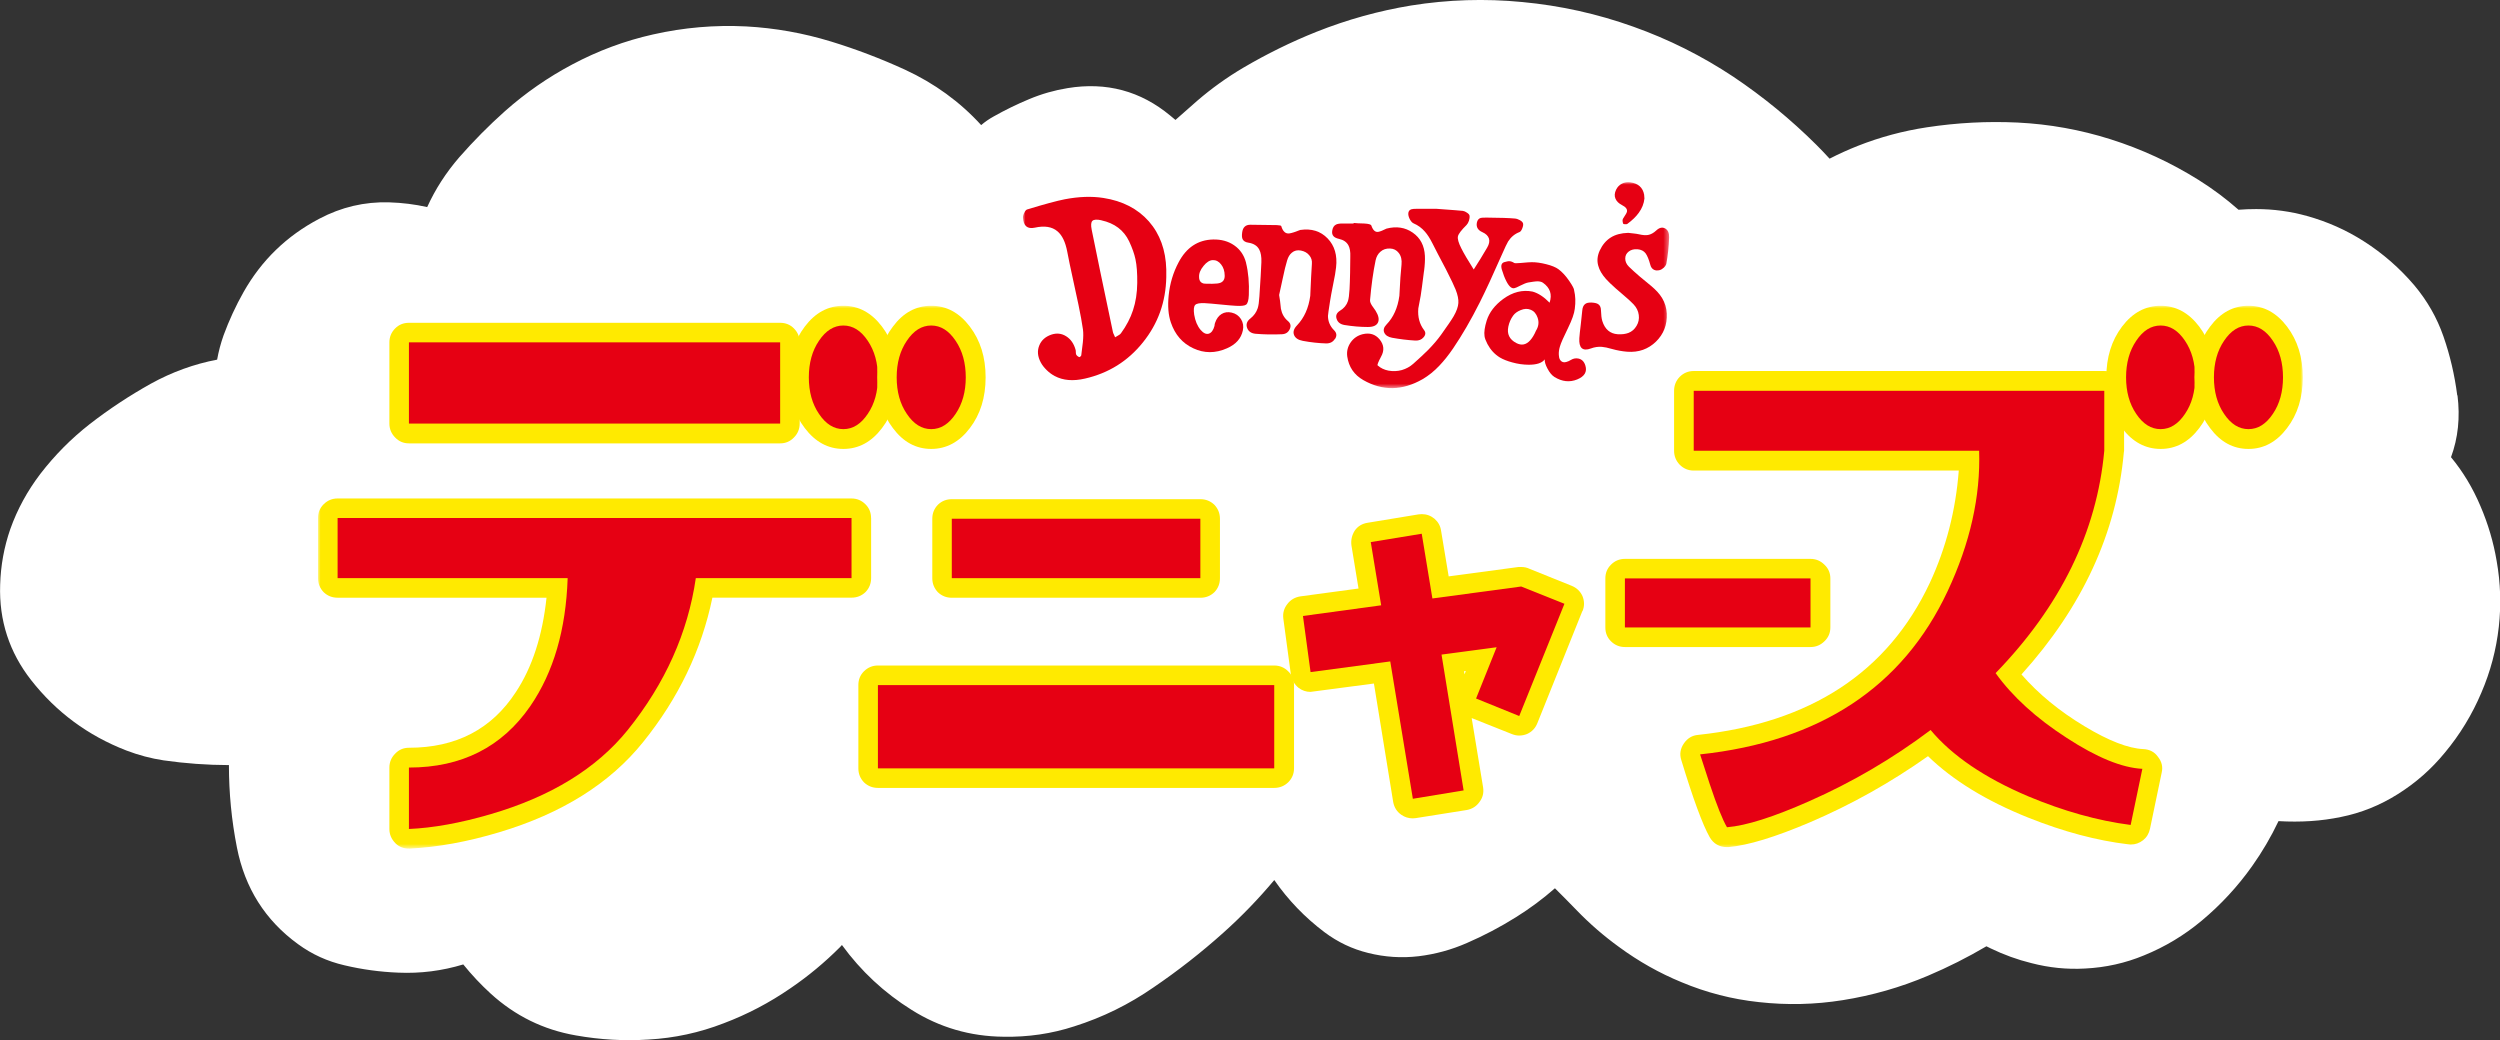
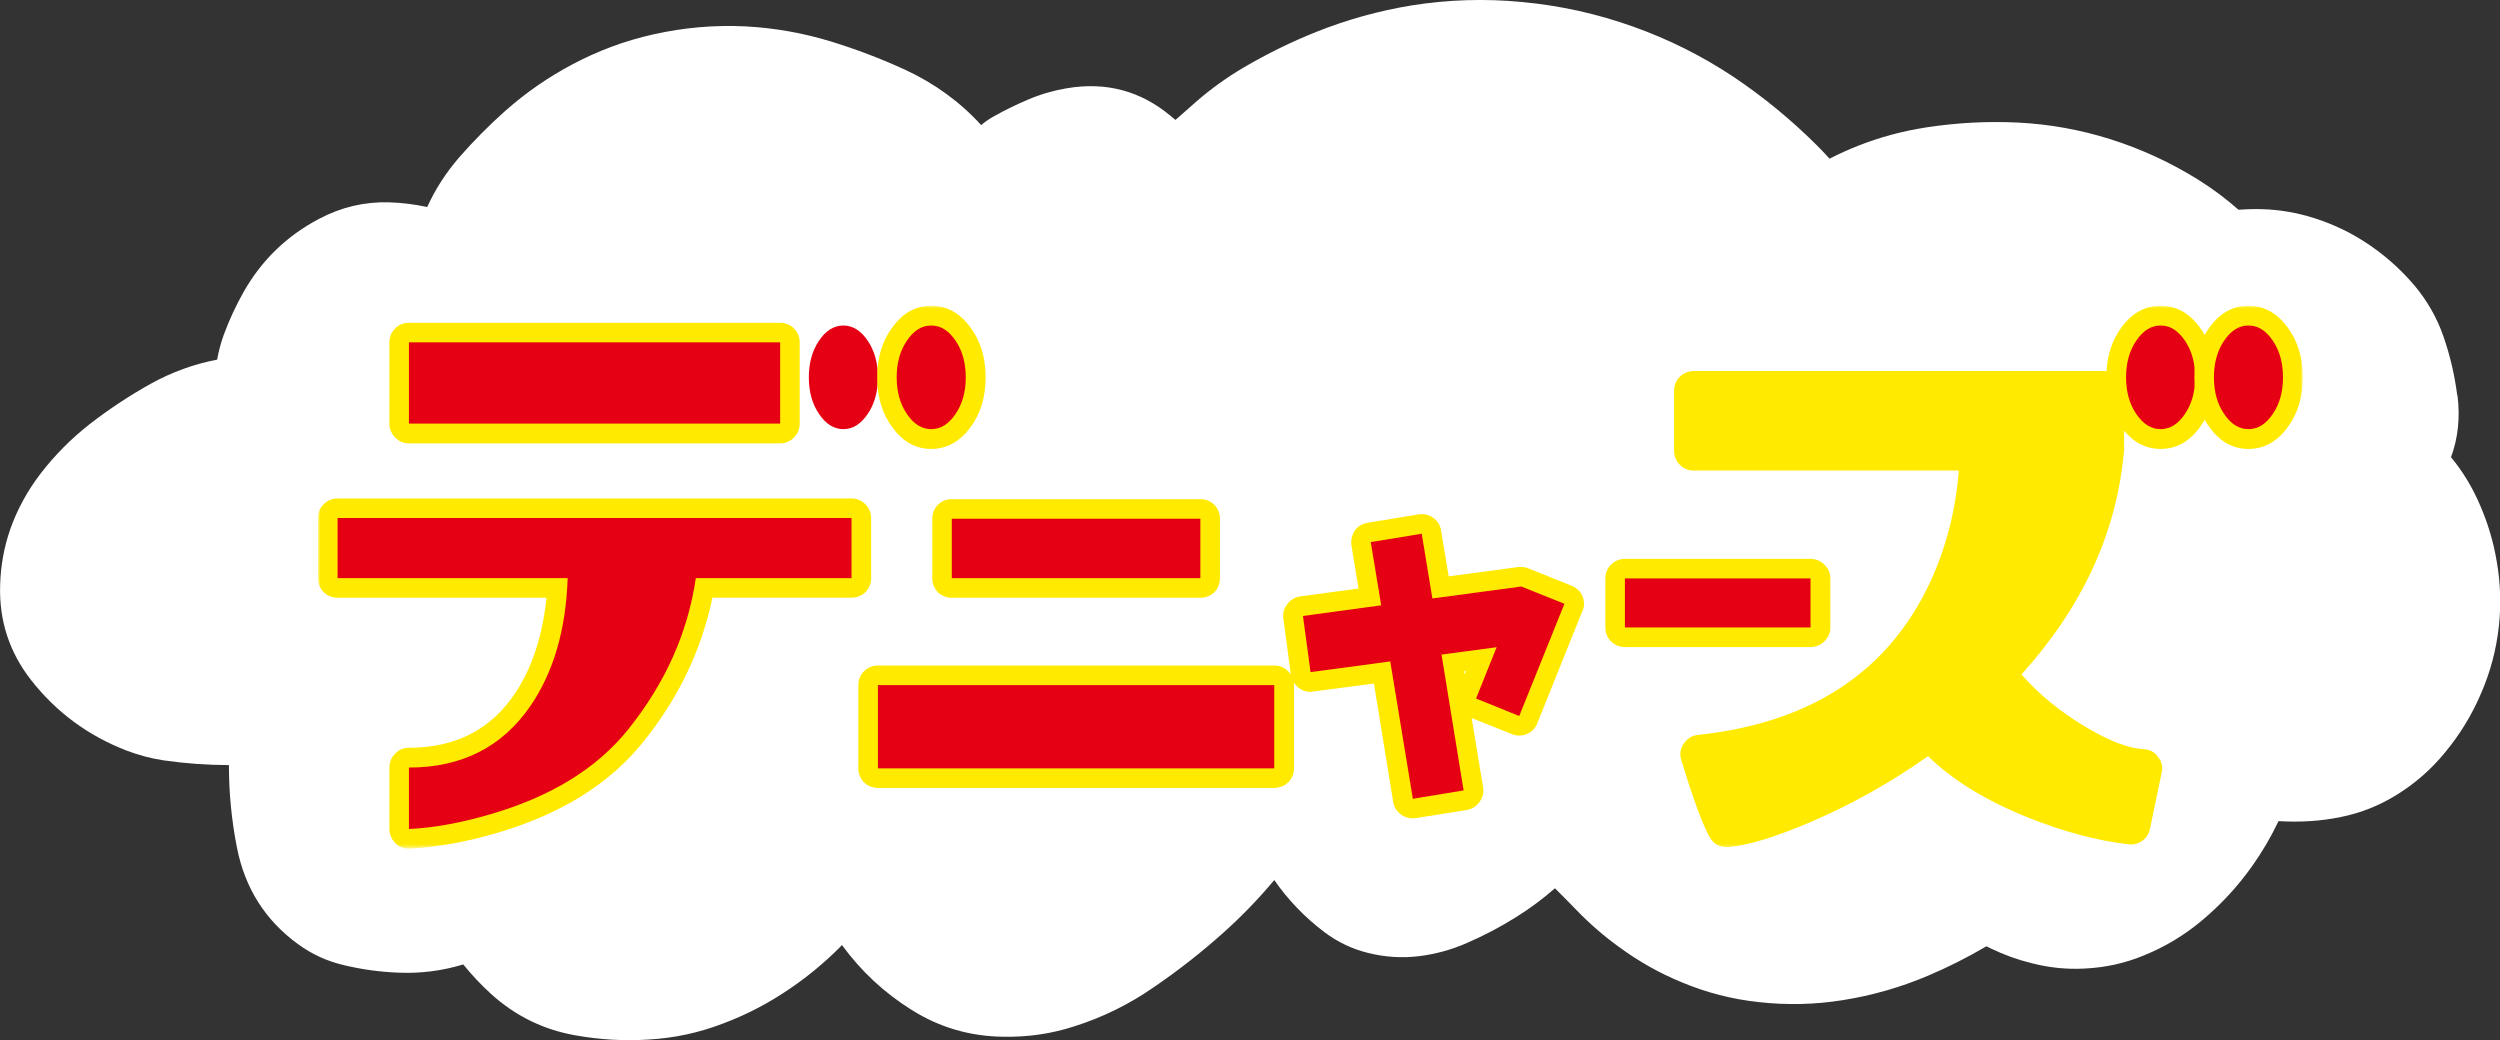
<svg xmlns="http://www.w3.org/2000/svg" id="_レイヤー_2" viewBox="0 0 490 203.88">
  <rect x="0" y="0" width="490" height="203.88" fill="#333333" stroke="none" />
  <defs>
    <style>.cls-1{fill:#e60013;}.cls-2{fill:#fff;}.cls-3{fill:#ffea00;}.cls-4{mask:url(#mask-1);}.cls-4,.cls-5{fill:none;}.cls-5{mask:url(#mask);}</style>
    <mask id="mask" x="62.34" y="59.93" width="389.01" height="106.4" maskUnits="userSpaceOnUse">
      <g id="Mask_Mask_3">
        <g id="Mask_flash0_ai_Layer_1_0_2_MASK_0_FILL">
          <path class="cls-2" d="m451.35,166.32V59.93H62.34v106.4h389.01Z" />
        </g>
      </g>
    </mask>
    <mask id="mask-1" x="200.5" y="35.7" width="126.64" height="40.38" maskUnits="userSpaceOnUse">
      <g id="Mask_Mask_4">
        <g id="Mask_flash0_ai_0_Layer_1_0_2_MASK_0_FILL">
-           <path class="cls-2" d="m327.13,76.07v-40.38h-126.63v40.38h126.63Z" />
-         </g>
+           </g>
      </g>
    </mask>
  </defs>
  <g id="_最背景">
    <g id="_ロゴ雲形座布団">
      <g id="Layer4_0_FILL">
        <path class="cls-2" d="m481.62,77.5c-.51-3.99-1.41-7.85-2.71-11.58-1.27-3.65-3.17-6.97-5.68-9.97-2.88-3.39-6.2-6.29-9.97-8.69-3.42-2.18-7.11-3.82-11.07-4.92-3.25-.91-6.57-1.36-9.96-1.36-1.16,0-2.32.04-3.48.13-2.44-2.15-5.05-4.1-7.84-5.85-5.43-3.39-11.18-6.05-17.26-7.97-5.91-1.87-11.97-2.96-18.2-3.27-5.94-.28-11.86.03-17.77.93-4.67.71-9.19,1.92-13.57,3.65-1.89.75-3.73,1.58-5.51,2.5-.84-.92-1.7-1.82-2.59-2.71-5.01-4.98-10.43-9.43-16.29-13.36-6.14-4.07-12.67-7.34-19.59-9.8-7.04-2.52-14.29-4.13-21.76-4.83-7.29-.71-14.56-.48-21.8.68-6.36,1.05-12.55,2.77-18.58,5.17-4.95,1.98-9.72,4.33-14.33,7.04-3.2,1.89-6.19,4.04-8.99,6.45-1.58,1.39-3.01,2.64-4.28,3.77-.34-.28-.68-.57-1.02-.85-5.82-4.83-12.52-6.63-20.1-5.39-2.6.42-5.12,1.14-7.55,2.16-2.38.99-4.69,2.12-6.95,3.39-.92.51-1.74,1.08-2.46,1.7-4.17-4.57-9.15-8.19-14.93-10.86-4.69-2.15-9.51-3.99-14.46-5.51-5.46-1.67-11.01-2.66-16.67-2.97-6.14-.31-12.21.21-18.24,1.57-5.54,1.24-10.83,3.21-15.86,5.89-4.75,2.52-9.15,5.57-13.19,9.16-3.14,2.8-6.11,5.8-8.91,8.99-2.64,3.05-4.74,6.31-6.32,9.8-2.4-.54-4.88-.85-7.46-.93-4.81-.14-9.37.93-13.7,3.22-6.36,3.34-11.31,8.13-14.84,14.38-1.53,2.71-2.83,5.53-3.9,8.44-.57,1.61-.99,3.21-1.27,4.79-4.5.86-8.83,2.42-12.98,4.71-4.21,2.35-8.21,4.99-12,7.93-3.62,2.83-6.84,6.08-9.67,9.75-2.54,3.34-4.51,6.94-5.89,10.82-1.22,3.51-1.88,7.15-1.99,10.94-.23,6.98,1.8,13.2,6.07,18.66,4.92,6.28,11.13,10.87,18.62,13.78,2.43.93,4.88,1.58,7.34,1.95,4.25.61,8.52.92,12.81.93,0,5.45.52,10.84,1.57,16.16,1.56,7.94,5.54,14.25,11.96,18.92,2.74,2.01,5.78,3.39,9.12,4.16,3.45.82,6.97,1.3,10.56,1.44,4.33.19,8.57-.35,12.72-1.61,1.66,2.05,3.45,3.96,5.39,5.73,4.78,4.35,10.33,7.08,16.67,8.18,4.78.85,9.53,1.12,14.25.81,5.06-.28,9.97-1.34,14.72-3.18,4.64-1.75,9-4.04,13.1-6.87,3.48-2.37,6.72-5.06,9.71-8.06.13-.13.26-.27.38-.42,3.74,5.13,8.29,9.37,13.66,12.72,5.48,3.45,11.49,5.2,18.02,5.26,4.81.09,9.43-.59,13.87-2.04,5.54-1.75,10.72-4.3,15.52-7.63,4.78-3.25,9.33-6.81,13.66-10.69,3.6-3.22,6.93-6.67,10.01-10.35,2.72,3.92,6,7.33,9.84,10.22,2.6,1.95,5.46,3.31,8.57,4.07,3.28.82,6.57,1.03,9.88.64,3.28-.4,6.43-1.26,9.46-2.59,3.33-1.44,6.56-3.14,9.67-5.09,2.69-1.68,5.22-3.56,7.59-5.64,1.43,1.42,2.86,2.86,4.28,4.33,2.54,2.63,5.3,5.02,8.27,7.17,3.85,2.83,7.93,5.13,12.26,6.91,4.86,2.04,9.91,3.34,15.14,3.9,5.54.62,11.03.49,16.46-.38,5.74-.91,11.31-2.5,16.71-4.79,3.96-1.68,7.77-3.6,11.45-5.77.28.15.56.29.85.42,2.57,1.24,5.23,2.21,7.97,2.88,3.45.9,6.96,1.26,10.52,1.06,4.04-.2,7.9-1.06,11.58-2.59,4.1-1.67,7.86-3.93,11.28-6.79,3.76-3.14,7.05-6.7,9.88-10.69,1.98-2.79,3.71-5.74,5.17-8.82,4.33.25,8.4-.01,12.22-.81,3.96-.79,7.66-2.28,11.11-4.45,3.54-2.21,6.63-4.93,9.29-8.18,2.94-3.53,5.32-7.44,7.13-11.71,1.78-4.13,2.93-8.44,3.43-12.94.48-4.3.34-8.59-.42-12.89-.62-3.68-1.68-7.27-3.18-10.77-1.5-3.55-3.42-6.74-5.77-9.58,1.39-3.76,1.81-7.8,1.27-12.13Z" />
      </g>
    </g>
    <g id="_ロゴ">
      <g class="cls-5">
        <g id="flash0_ai_Layer_1_0_Layer2_0_FILL">
          <path class="cls-3" d="m152.91,86.9c1.06,0,1.96-.38,2.69-1.14.76-.76,1.14-1.68,1.14-2.74v-15.92c0-1.06-.38-1.97-1.14-2.74-.73-.73-1.63-1.09-2.69-1.09h-72.76c-1.06,0-1.96.36-2.69,1.09-.76.76-1.14,1.68-1.14,2.74v15.92c0,1.06.38,1.97,1.14,2.74.73.76,1.63,1.14,2.69,1.14h72.76Z" />
        </g>
        <g id="flash0_ai_Layer_1_0_Layer2_1_FILL">
          <path class="cls-1" d="m152.91,83.02v-15.92h-72.76v15.92h72.76Z" />
        </g>
        <g id="flash0_ai_Layer_1_0_Layer2_2_FILL">
          <path class="cls-3" d="m170.73,101.53c0-1.06-.37-1.96-1.1-2.69-.76-.76-1.68-1.14-2.74-1.14h-100.73c-1.06,0-1.97.38-2.73,1.14-.73.73-1.1,1.62-1.1,2.69v11.79c0,1.06.37,1.97,1.1,2.74.76.73,1.67,1.09,2.73,1.09h40.96c-.8,7.47-2.8,13.64-6.02,18.51-4.74,7.27-11.73,10.9-20.95,10.9-1.06,0-1.96.38-2.69,1.15-.76.76-1.14,1.68-1.14,2.74v12.04c0,1.06.4,1.99,1.19,2.79.7.7,1.58,1.04,2.64,1.04h.2c5.44-.27,11.26-1.33,17.47-3.19,12.31-3.68,21.71-9.57,28.22-17.67,6.93-8.59,11.46-18.03,13.59-28.32h27.27c1.06,0,1.97-.36,2.74-1.09.73-.76,1.1-1.68,1.1-2.74v-11.79Z" />
        </g>
        <g id="flash0_ai_Layer_1_0_Layer2_3_FILL">
          <path class="cls-1" d="m166.9,113.32v-11.79h-100.73v11.79h45.09c-.33,10.09-2.77,18.45-7.32,25.08-5.54,8.03-13.47,12.04-23.79,12.04v12.04c4.71-.2,10.04-1.16,15.97-2.89,11.84-3.45,20.82-8.96,26.92-16.52,7.33-9.12,11.78-19.04,13.34-29.76h30.51Z" />
        </g>
        <g id="flash0_ai_Layer_1_0_Layer2_4_FILL">
          <path class="cls-3" d="m239.11,101.68c0-1.06-.37-1.97-1.09-2.74-.76-.73-1.68-1.1-2.74-1.1h-48.72c-1.06,0-1.98.36-2.74,1.1-.73.76-1.09,1.68-1.09,2.74v11.65c0,1.06.37,1.97,1.09,2.74.76.73,1.68,1.09,2.74,1.09h48.72c1.06,0,1.98-.36,2.74-1.09.73-.76,1.09-1.68,1.09-2.74v-11.65Z" />
        </g>
        <g id="flash0_ai_Layer_1_0_Layer2_5_FILL">
          <path class="cls-1" d="m235.27,113.32v-11.65h-48.72v11.65h48.72Z" />
        </g>
        <g id="flash0_ai_Layer_1_0_Layer2_6_FILL">
          <path class="cls-3" d="m310.17,119.79c.4-.96.4-1.94,0-2.94-.43-.96-1.15-1.64-2.14-2.04l-8.26-3.33c-.46-.23-1.01-.35-1.64-.35h-.5l-13.69,1.84-1.49-8.96c-.13-.93-.57-1.71-1.29-2.34-.73-.6-1.56-.9-2.49-.9l-.65.05-9.95,1.64c-1.09.17-1.94.68-2.54,1.54-.56.9-.78,1.86-.65,2.89l1.39,8.46-11.4,1.54c-1.06.17-1.91.66-2.54,1.49-.66.83-.93,1.77-.8,2.84l1.49,11.05c.17.99.66,1.84,1.49,2.54.7.53,1.48.8,2.34.8l12.44-1.64,3.78,23.24c.2,1.06.73,1.89,1.59,2.49.66.46,1.41.7,2.24.7l.6-.05,10-1.59c1.06-.2,1.89-.73,2.49-1.59.63-.83.86-1.77.7-2.84l-2.24-13.59,7.86,3.13c.5.2.98.3,1.44.3.53,0,1.04-.1,1.54-.3.96-.43,1.64-1.14,2.04-2.14l8.81-21.95m-23.09,12.39l-.1-.6.35-.05-.25.65Z" />
        </g>
        <g id="flash0_ai_Layer_1_0_Layer2_7_FILL">
          <path class="cls-1" d="m278.67,104.61l-10,1.64,2.04,12.39-15.33,2.09,1.49,11,15.62-2.09,4.43,26.92,9.95-1.64-4.33-26.62,10.8-1.44-4.03,10.05,8.46,3.43,8.86-22-8.46-3.38h-.05l-17.37,2.34-2.09-12.69Z" />
        </g>
        <g id="flash0_ai_Layer_1_0_Layer2_8_FILL">
          <path class="cls-3" d="m318.48,109.54c-1.06,0-1.98.38-2.74,1.15-.73.73-1.09,1.62-1.09,2.69v9.61c0,1.06.36,1.96,1.09,2.69.76.76,1.68,1.14,2.74,1.14h36.38c1.06,0,1.97-.38,2.74-1.14.76-.73,1.15-1.63,1.15-2.69v-9.61c0-1.06-.38-1.96-1.15-2.69-.76-.76-1.67-1.15-2.74-1.15h-36.38Z" />
        </g>
        <g id="flash0_ai_Layer_1_0_Layer2_9_FILL">
          <path class="cls-1" d="m318.48,113.37v9.61h36.38v-9.61h-36.38Z" />
        </g>
        <g id="flash0_ai_Layer_1_0_Layer2_10_FILL">
          <path class="cls-3" d="m249.75,154.43c1.06,0,1.98-.37,2.74-1.1.76-.76,1.14-1.68,1.14-2.74v-16.32c0-1.06-.38-1.96-1.14-2.69-.76-.76-1.68-1.14-2.74-1.14h-77.68c-1.06,0-1.97.38-2.74,1.14-.73.73-1.09,1.63-1.09,2.69v16.32c0,1.06.36,1.97,1.09,2.74.76.73,1.68,1.1,2.74,1.1h77.68Z" />
        </g>
        <g id="flash0_ai_Layer_1_0_Layer2_11_FILL">
          <path class="cls-1" d="m249.75,150.6v-16.32h-77.68v16.32h77.68Z" />
        </g>
        <g id="flash0_ai_Layer_1_0_Layer2_12_FILL">
-           <path class="cls-3" d="m165.3,87.99c2.99,0,5.51-1.36,7.57-4.08,2.06-2.69,3.09-6,3.09-9.95s-1.03-7.23-3.09-9.95c-2.06-2.72-4.58-4.08-7.57-4.08s-5.51,1.36-7.56,4.08c-2.06,2.72-3.09,6.04-3.09,9.95s1.03,7.27,3.09,9.95c2.06,2.72,4.58,4.08,7.56,4.08Z" />
-         </g>
+           </g>
        <g id="flash0_ai_Layer_1_0_Layer2_13_FILL">
          <path class="cls-1" d="m170.08,66.79c-1.33-1.99-2.92-2.99-4.78-2.99s-3.45,1-4.78,2.99c-1.33,1.96-1.99,4.35-1.99,7.17s.66,5.21,1.99,7.16c1.33,1.99,2.92,2.99,4.78,2.99s3.45-1,4.78-2.99c1.33-1.96,1.99-4.35,1.99-7.16s-.66-5.21-1.99-7.17Z" />
        </g>
        <g id="flash0_ai_Layer_1_0_Layer2_14_FILL">
          <path class="cls-3" d="m190.09,83.91c2.06-2.69,3.09-6,3.09-9.95s-1.03-7.23-3.09-9.95c-2.06-2.72-4.58-4.08-7.57-4.08s-5.49,1.36-7.51,4.08c-2.06,2.69-3.08,6-3.08,9.95s1.03,7.27,3.08,9.95c2.02,2.72,4.53,4.08,7.51,4.08s5.51-1.36,7.57-4.08Z" />
        </g>
        <g id="flash0_ai_Layer_1_0_Layer2_15_FILL">
          <path class="cls-1" d="m189.29,73.96c0-2.82-.66-5.21-1.99-7.17-1.33-1.99-2.92-2.99-4.78-2.99s-3.45,1-4.78,2.99c-1.33,1.96-1.99,4.35-1.99,7.17s.66,5.21,1.99,7.16c1.33,1.99,2.92,2.99,4.78,2.99s3.45-1,4.78-2.99c1.33-1.96,1.99-4.35,1.99-7.16Z" />
        </g>
        <g id="flash0_ai_Layer_1_0_Layer2_16_FILL">
          <path class="cls-3" d="m431.05,83.91c2.06-2.69,3.08-6,3.08-9.95s-1.03-7.23-3.08-9.95c-2.06-2.72-4.58-4.08-7.56-4.08s-5.51,1.36-7.57,4.08c-2.06,2.72-3.08,6.04-3.08,9.95s1.03,7.27,3.08,9.95c2.06,2.72,4.58,4.08,7.57,4.08s5.51-1.36,7.56-4.08Z" />
        </g>
        <g id="flash0_ai_Layer_1_0_Layer2_17_FILL">
          <path class="cls-1" d="m430.25,73.96c0-2.82-.67-5.21-1.99-7.17-1.33-1.99-2.92-2.99-4.78-2.99s-3.45,1-4.78,2.99c-1.33,1.96-1.99,4.35-1.99,7.17s.66,5.21,1.99,7.16c1.33,1.99,2.92,2.99,4.78,2.99s3.45-1,4.78-2.99c1.33-1.96,1.99-4.35,1.99-7.16Z" />
        </g>
        <g id="flash0_ai_Layer_1_0_Layer2_18_FILL">
          <path class="cls-3" d="m440.7,87.99c2.98,0,5.51-1.36,7.56-4.08,2.06-2.69,3.09-6,3.09-9.95s-1.03-7.23-3.09-9.95c-2.06-2.72-4.58-4.08-7.56-4.08s-5.49,1.36-7.52,4.08c-2.06,2.69-3.08,6-3.08,9.95s1.03,7.27,3.08,9.95c2.03,2.72,4.53,4.08,7.52,4.08Z" />
        </g>
        <g id="flash0_ai_Layer_1_0_Layer2_19_FILL">
          <path class="cls-1" d="m445.48,66.79c-1.33-1.99-2.92-2.99-4.78-2.99s-3.45,1-4.78,2.99c-1.33,1.96-1.99,4.35-1.99,7.17s.66,5.21,1.99,7.16c1.33,1.99,2.92,2.99,4.78,2.99s3.45-1,4.78-2.99c1.33-1.96,1.99-4.35,1.99-7.16s-.66-5.21-1.99-7.17Z" />
        </g>
        <g id="flash0_ai_Layer_1_0_Layer2_20_FILL">
          <path class="cls-3" d="m416.27,88.69l.05-.35v-11.74c0-1.06-.38-1.97-1.15-2.74-.76-.76-1.67-1.14-2.74-1.14h-80.47c-1.06,0-1.97.38-2.74,1.14-.73.76-1.1,1.68-1.1,2.74v11.74c0,1.06.37,1.97,1.1,2.74.76.76,1.67,1.15,2.74,1.15h51.96c-.6,7.83-2.49,15.16-5.67,22-8.23,17.52-23.37,27.45-45.43,29.81-1.16.1-2.09.66-2.79,1.69-.7,1.03-.86,2.11-.5,3.23,2.32,7.63,4.18,12.67,5.57,15.13.76,1.29,1.89,1.94,3.38,1.94h.3c3.82-.33,9.16-1.96,16.02-4.88,8.06-3.45,15.76-7.76,23.09-12.94,4.88,4.74,11.46,8.78,19.76,12.09,6.83,2.72,13.32,4.45,19.46,5.18l.5.05c.9,0,1.71-.28,2.44-.85.7-.56,1.15-1.31,1.35-2.24l2.29-11c.27-1.13.02-2.17-.75-3.13-.66-.93-1.61-1.43-2.84-1.49-2.95-.13-6.8-1.62-11.54-4.48-4.91-2.95-9.03-6.34-12.35-10.15,11.95-13.24,18.63-27.74,20.06-43.49Z" />
        </g>
        <g id="flash0_ai_Layer_1_0_Layer2_21_FILL">
-           <path class="cls-1" d="m412.44,88.34v-11.74h-80.47v11.74h55.94c.3,8.92-1.76,18.1-6.17,27.52-8.82,18.81-25,29.48-48.52,32l1.89,5.82c1.39,4.18,2.52,7,3.38,8.46,3.75-.3,9.14-2.01,16.17-5.13,8.42-3.72,16.34-8.36,23.74-13.93,4.21,5.04,10.58,9.37,19.11,12.99,6.97,2.92,13.67,4.79,20.1,5.62l2.29-11c-3.98-.2-8.92-2.22-14.83-6.07-5.97-3.85-10.62-8.08-13.93-12.69,12.74-13.14,19.84-27.67,21.3-43.59Z" />
-         </g>
+           </g>
      </g>
    </g>
    <g id="_ロゴ-2">
      <g class="cls-4">
        <g id="flash0_ai_0_Layer_1_0_Layer2_0_FILL">
          <path class="cls-1" d="m228.59,52.8c-.1-3.79-1.24-6.93-3.42-9.42-2.19-2.47-5.16-4-8.9-4.58-2.29-.36-4.82-.27-7.59.26-1.56.31-4.02.97-7.35,1.99-.21.06-.4.28-.57.65-.19.36-.27.68-.26.96.09,1.62.86,2.28,2.33,1.96,1.9-.42,3.37-.18,4.41.7.94.78,1.58,2.11,1.94,4.01.23,1.27.63,3.16,1.18,5.67.22,1.07.57,2.67,1.03,4.78.39,1.87.68,3.47.87,4.8.09.68.08,1.51-.02,2.51-.06.57-.17,1.41-.31,2.53,0,.07-.05.16-.17.26-.12.1-.2.14-.24.11-.28-.12-.48-.29-.59-.5-.04-.1-.06-.25-.07-.44,0-.22-.01-.38-.04-.46-.33-1.22-.95-2.11-1.85-2.68-.9-.57-1.87-.67-2.92-.32-1.17.41-1.96,1.12-2.36,2.14-.42,1.05-.32,2.15.3,3.31.28.53.68,1.03,1.18,1.52.48.47,1,.85,1.55,1.14,1.64.88,3.62,1.04,5.95.5,4.62-1.06,8.4-3.42,11.34-7.09,2.97-3.68,4.49-7.94,4.58-12.78v-1.53m-12.73-9.62c2.6.57,4.41,1.94,5.45,4.12.62,1.33,1.03,2.5,1.24,3.51.26,1.21.37,2.76.35,4.65-.02,1.97-.3,3.75-.83,5.34-.5,1.54-1.29,3.05-2.36,4.52-.1.15-.27.29-.52.42-.14.09-.34.21-.63.37-.11-.23-.19-.41-.24-.54-.11-.21-.18-.39-.2-.54-1.93-9.17-3.32-15.84-4.15-20-.18-.9-.14-1.48.15-1.75.27-.26.86-.3,1.75-.11Z" />
        </g>
        <g id="flash0_ai_0_Layer_1_0_Layer2_1_FILL">
          <path class="cls-1" d="m298.5,43.75c-.06-.21-.27-.41-.63-.61-.33-.18-.66-.29-.98-.31-1.07-.1-2.9-.16-5.5-.18-.64,0-1.03.02-1.16.06-.41.12-.66.43-.76.92-.17.86.19,1.49,1.09,1.88.69.31,1.11.73,1.28,1.26.15.52.03,1.1-.35,1.75-.33.59-.76,1.31-1.29,2.16-.6.95-1.05,1.66-1.35,2.14-1.14-1.8-1.95-3.17-2.42-4.12-.57-1.11-.79-1.91-.67-2.4.11-.47.67-1.2,1.68-2.2.2-.21.36-.49.48-.85.11-.36.15-.68.11-.98-.03-.18-.19-.38-.48-.57-.29-.21-.57-.33-.83-.37-.37-.05-2.12-.18-5.25-.41h-3.6c-.63,0-1.04.03-1.22.09-.42.12-.63.43-.63.92.01.33.12.7.33,1.09.22.39.46.65.72.76.85.36,1.59.9,2.22,1.63.48.54.97,1.3,1.46,2.27.58,1.16,1.47,2.87,2.68,5.15.99,1.95,1.61,3.25,1.87,3.92.41,1.03.59,1.92.54,2.64-.05.74-.35,1.59-.91,2.57-.39.68-1.22,1.89-2.47,3.64-.69.96-1.54,1.96-2.55,2.99-.75.75-1.72,1.65-2.9,2.7-.65.58-1.4.99-2.25,1.24-.85.23-1.72.27-2.62.11-.83-.16-1.53-.5-2.12-1.02-.11-.1.11-.66.66-1.7.69-1.21.59-2.35-.29-3.42-.84-1-1.94-1.33-3.31-1-.99.25-1.77.78-2.35,1.61-.58.84-.8,1.75-.67,2.75.3,2.07,1.35,3.61,3.16,4.64,3.77,2.15,7.63,2.09,11.6-.18,1.18-.69,2.29-1.58,3.32-2.68.86-.9,1.75-2.01,2.66-3.34,1.76-2.59,3.5-5.58,5.21-8.98,1.16-2.3,2.61-5.44,4.36-9.42.59-1.35,1-2.21,1.22-2.57.57-.89,1.31-1.5,2.24-1.85.21-.09.39-.34.55-.76.16-.41.2-.73.13-.98Z" />
        </g>
        <g id="flash0_ai_0_Layer_1_0_Layer2_2_FILL">
          <path class="cls-1" d="m261.67,66.43c.39-.62.33-1.18-.19-1.7-.79-.79-1.19-1.72-1.2-2.81,0-.16.13-1.13.41-2.9.1-.66.3-1.77.61-3.31.3-1.42.49-2.52.57-3.31.27-2.35-.28-4.24-1.66-5.67-1.38-1.43-3.16-1.98-5.36-1.66-.92.37-1.61.59-2.07.67-.79.14-1.34-.35-1.66-1.44-.03-.09-.32-.15-.87-.18l-5.19-.07c-.48,0-.85.13-1.11.39-.25.23-.41.6-.48,1.09-.09.59-.06,1.03.07,1.33.18.38.56.62,1.13.7,1.04.16,1.75.61,2.14,1.35.32.59.46,1.42.42,2.49-.06,1.5-.19,3.74-.39,6.72-.06,1.03-.17,1.8-.33,2.29-.26.79-.73,1.45-1.42,2-.69.53-.91,1.14-.66,1.85.25.69.8,1.08,1.66,1.16,1.63.14,3.36.17,5.19.09.72-.04,1.21-.36,1.5-.98.3-.63.18-1.16-.33-1.59-.74-.62-1.2-1.42-1.39-2.42-.11-1.17-.23-2.07-.35-2.7.32-1.51.57-2.65.74-3.4.28-1.37.56-2.49.83-3.38.2-.67.5-1.17.92-1.51.49-.42,1.09-.56,1.79-.42.69.14,1.23.44,1.62.92.41.48.58,1.04.52,1.68-.1,1.39-.2,3.49-.32,6.28-.32,2.38-1.18,4.3-2.59,5.78-.63.65-.82,1.28-.59,1.88.23.6.81.99,1.72,1.16,1.61.3,3.13.46,4.54.5.79.02,1.37-.27,1.75-.89Z" />
        </g>
        <g id="flash0_ai_0_Layer_1_0_Layer2_3_FILL">
          <path class="cls-1" d="m279.11,53.17c.16-1.21.21-2.22.17-3.03-.1-1.99-.89-3.51-2.38-4.54-1.48-1.03-3.2-1.3-5.15-.79-.71.36-1.24.57-1.59.63-.6.11-1.06-.3-1.38-1.24-.08-.21-.52-.34-1.35-.39-1-.02-1.7-.06-2.11-.11l-.02.11h-2.12c-.59-.01-1.03.06-1.31.2-.4.2-.64.57-.74,1.13-.1.5-.01.9.26,1.18.21.22.56.39,1.05.5.89.2,1.5.62,1.85,1.27.28.52.41,1.25.37,2.2,0,.23-.01,1.31-.04,3.21-.03,1.29-.06,2.36-.11,3.2-.06,1.1-.17,1.87-.31,2.31-.26.79-.78,1.42-1.57,1.9-.65.41-.87.94-.65,1.59.21.66.72,1.06,1.53,1.2,1.61.26,3.13.39,4.56.39,1.06.01,1.73-.28,2.01-.87.28-.59.13-1.36-.46-2.31-.33-.46-.57-.8-.72-1.03-.27-.42-.39-.77-.37-1.05.25-2.91.61-5.51,1.09-7.81.15-.7.46-1.26.94-1.68.52-.46,1.15-.67,1.9-.63.7.02,1.27.31,1.7.87.46.59.63,1.35.54,2.27-.15,1.34-.29,3.39-.42,6.13-.32,2.34-1.16,4.22-2.53,5.63-.52.54-.66,1.07-.43,1.59.24.52.75.85,1.53,1,1.49.27,3,.46,4.54.55.7.04,1.25-.18,1.64-.65.41-.48.44-.95.09-1.4-.9-1.18-1.27-2.6-1.13-4.25.38-1.88.62-3.3.72-4.25.18-1.34.31-2.35.39-3.03Z" />
        </g>
        <g id="flash0_ai_0_Layer_1_0_Layer2_4_FILL">
          <path class="cls-1" d="m244.23,51.51c-.38-1.48-1.16-2.62-2.35-3.44-1.14-.79-2.51-1.16-4.1-1.13-2.99.07-5.25,1.57-6.78,4.49-1.06,1.99-1.71,4.16-1.94,6.48-.21,2.07-.07,3.84.43,5.3.81,2.39,2.28,4.08,4.4,5.06,2.13,1,4.33,1,6.59,0,1.75-.76,2.79-1.93,3.12-3.51.17-.81.05-1.55-.37-2.22-.42-.66-1.03-1.09-1.83-1.27-.74-.17-1.4-.08-1.98.28-.58.36-1,.94-1.27,1.74-.05.12-.09.32-.11.59-.23.85-.6,1.35-1.11,1.52-.52.16-1.05-.09-1.61-.74-.64-.76-1.06-1.76-1.26-2.99-.14-1-.07-1.63.2-1.9.26-.28.89-.4,1.9-.35.68.04,1.69.12,3.05.26,1.35.14,2.37.22,3.05.26,1.05.06,1.71-.02,1.99-.24.31-.25.48-.87.52-1.87.1-2.35-.09-4.46-.55-6.32m-8.33.61c.6-.74,1.21-1.12,1.81-1.14.64-.02,1.19.26,1.64.85.46.58.69,1.31.7,2.18.02.71-.26,1.19-.85,1.42-.32.12-.85.19-1.59.19-1,0-1.55-.01-1.64-.04-.62-.14-.93-.56-.94-1.27-.04-.71.25-1.44.87-2.18Z" />
        </g>
        <g id="flash0_ai_0_Layer_1_0_Layer2_5_FILL">
          <path class="cls-1" d="m322.98,46.06c-.44.07-1.01.03-1.7-.13-.32-.07-.71-.14-1.17-.18-.47-.05-.79-.09-.98-.11-1.38.04-2.52.34-3.42.91-.91.57-1.63,1.42-2.16,2.55-.47,1.02-.57,2.02-.29,2.99.22.84.72,1.7,1.51,2.59.4.46,1.06,1.09,1.97,1.9.21.2.79.7,1.74,1.5.71.6,1.27,1.12,1.68,1.55.59.62.94,1.32,1.04,2.11.1.76-.04,1.47-.43,2.12-.39.67-.92,1.13-1.59,1.39-.58.22-1.28.31-2.1.26-1.51-.1-2.52-.97-3.03-2.6-.15-.49-.23-1.19-.26-2.11-.01-.57-.2-.97-.56-1.2-.27-.17-.7-.27-1.29-.3-.57-.02-.99.07-1.27.3-.31.25-.49.65-.54,1.22-.05.62-.15,1.53-.29,2.73-.15,1.22-.25,2.13-.29,2.73-.06.94.09,1.58.46,1.94.39.36,1,.38,1.83.07.69-.26,1.4-.36,2.12-.31.51.04,1.17.18,2,.42,1,.28,1.99.46,2.99.54,2.22.16,4.09-.5,5.62-1.98,1.51-1.48,2.22-3.31,2.12-5.5-.05-1.11-.36-2.12-.92-3.05-.48-.79-1.19-1.57-2.12-2.35-1-.81-1.74-1.43-2.24-1.85-.85-.73-1.56-1.37-2.14-1.94-.48-.48-.72-1.01-.72-1.59s.22-1.01.67-1.37c.46-.36,1.03-.51,1.72-.46.71.06,1.24.33,1.59.79.34.47.65,1.21.92,2.22.12.5.37.84.74,1.02.31.15.67.17,1.11.06.27-.07.55-.24.83-.5.27-.27.43-.53.48-.78.29-1.61.48-3.33.54-5.15.02-.86-.24-1.44-.79-1.74-.57-.3-1.15-.15-1.75.42-.52.48-1.05.77-1.61.87Z" />
        </g>
        <g id="flash0_ai_0_Layer_1_0_Layer2_6_FILL">
-           <path class="cls-1" d="m322.31,38.91c-.02-.42-.04-.67-.06-.76-.26-1.4-1.17-2.21-2.73-2.42-.59-.07-1.13.01-1.61.26-.5.25-.88.64-1.15,1.18-.32.67-.36,1.27-.11,1.81.22.49.64.9,1.26,1.22.74.37,1.06.79.98,1.26-.02.2-.28.65-.75,1.35-.16.23-.16.58,0,1.03.02.06.14.1.35.11.23.02.39,0,.46-.06.97-.71,1.72-1.44,2.25-2.18.64-.87,1.01-1.81,1.11-2.81Z" />
-         </g>
+           </g>
        <g id="flash0_ai_0_Layer_1_0_Layer2_7_FILL">
-           <path class="cls-1" d="m294.9,51.36c-.6.16-.78.65-.54,1.48.27.91.57,1.67.89,2.29.57,1.11,1.13,1.55,1.7,1.31.09,0,.43-.15,1.03-.46.65-.33,1.17-.54,1.55-.61.84-.14,1.36-.21,1.55-.22.58-.04,1.02.05,1.33.26,1.42,1,1.85,2.3,1.31,3.92-1.11-1.14-2.22-1.87-3.34-2.18-1.97-.39-3.89.09-5.74,1.44-1.65,1.21-2.73,2.62-3.25,4.25-.39,1.26-.54,2.28-.42,3.06.05.38.24.89.57,1.53.6,1.13,1.41,2.01,2.44,2.64.64.38,1.45.7,2.42.96,1.06.3,2.14.45,3.23.46,1.58,0,2.62-.35,3.14-1.05-.04.46.14,1.06.54,1.81.41.78.86,1.32,1.37,1.64,1.49.92,2.97,1.08,4.45.48,1.44-.59,1.98-1.49,1.61-2.7-.23-.78-.68-1.24-1.35-1.39-.53-.11-1.02-.02-1.48.26-.31.2-.62.33-.92.41-.27.07-.49.08-.65.02-.51-.17-.78-.65-.81-1.42-.03-.51.04-1.04.21-1.61.18-.65.72-1.88,1.61-3.68.76-1.55,1.2-2.8,1.31-3.73.18-1.32.14-2.52-.13-3.62.01-.28-.3-.88-.92-1.79-.71-1.05-1.44-1.83-2.16-2.36-.52-.38-1.32-.71-2.4-.98-1.07-.27-2.03-.4-2.86-.39-.34,0-1.04.05-2.09.15-.78.07-1.21.07-1.31,0-.34-.23-.7-.35-1.05-.35-.15,0-.42.06-.81.17m5.1,9.35c.63.26,1.08.78,1.35,1.57.3.88.19,1.72-.33,2.55-.32.76-.69,1.38-1.11,1.85-.8.91-1.72,1.1-2.75.55-1.34-.7-1.86-1.78-1.55-3.23.16-.77.47-1.49.94-2.14.33-.46.82-.81,1.46-1.07.73-.31,1.39-.33,1.99-.07Z" />
-         </g>
+           </g>
      </g>
    </g>
  </g>
</svg>